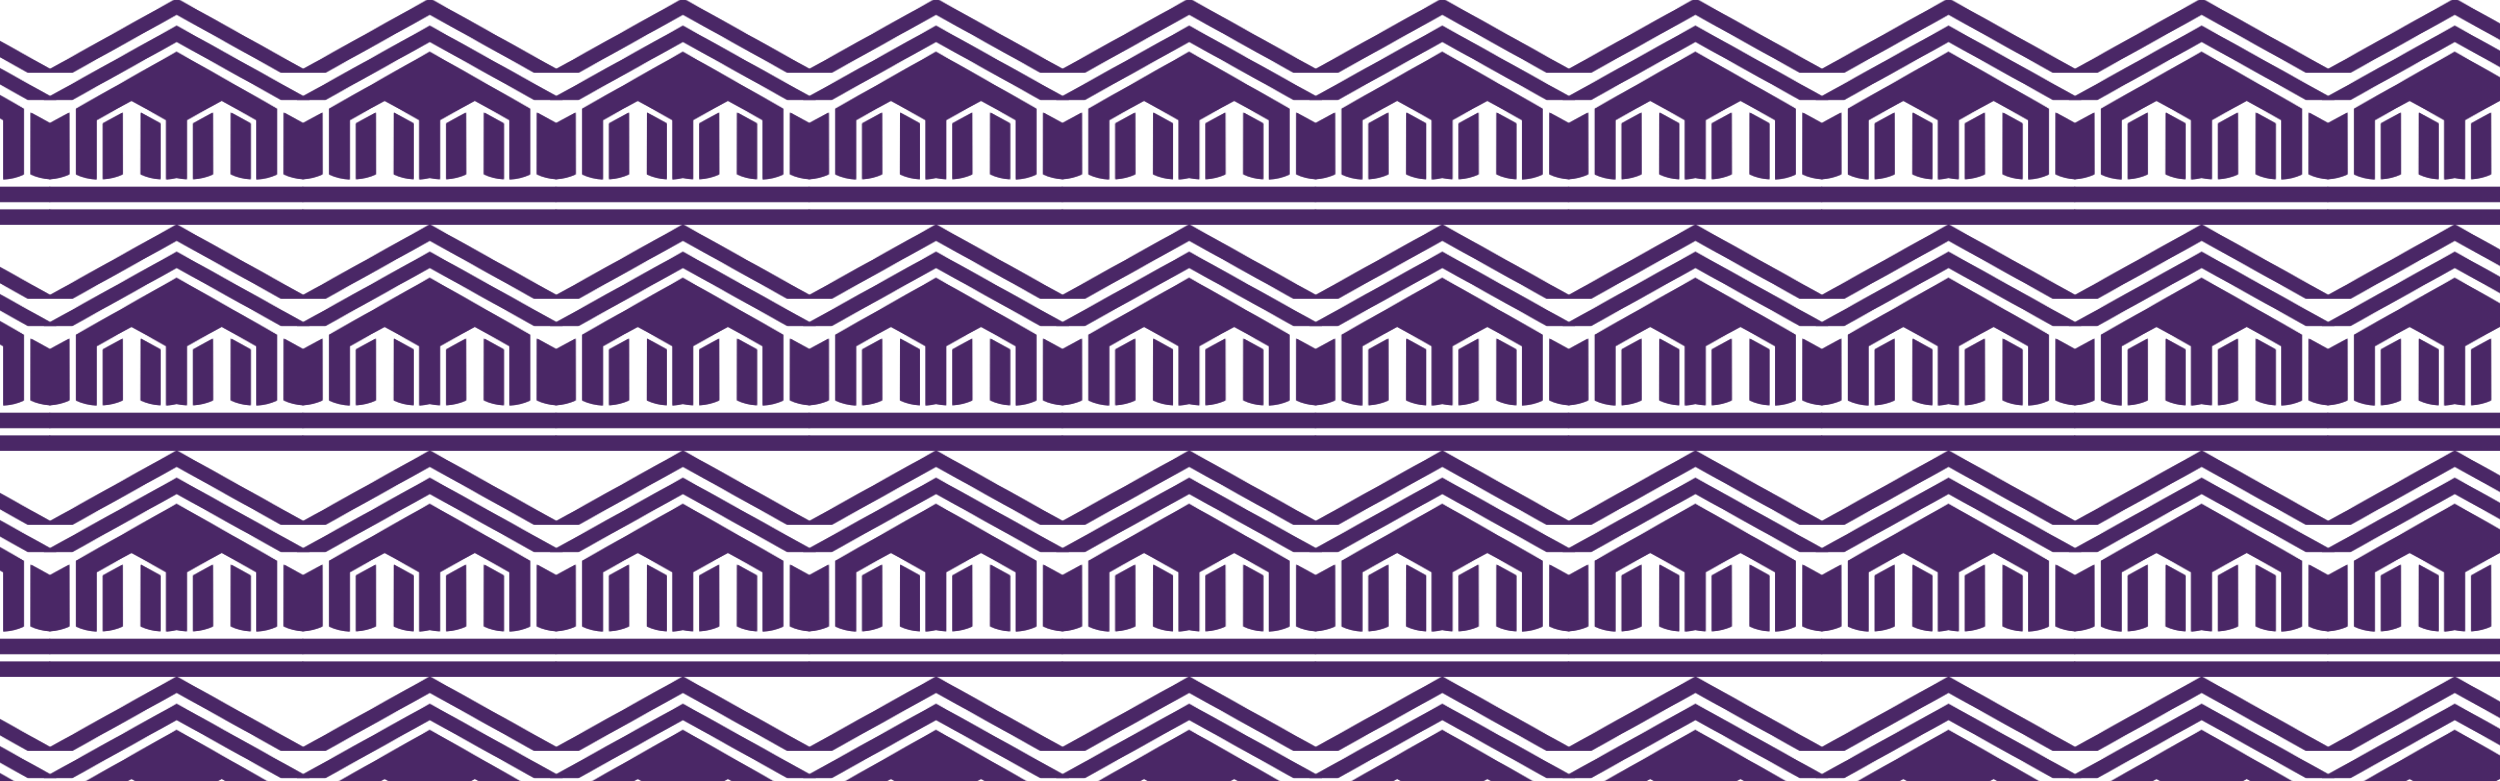
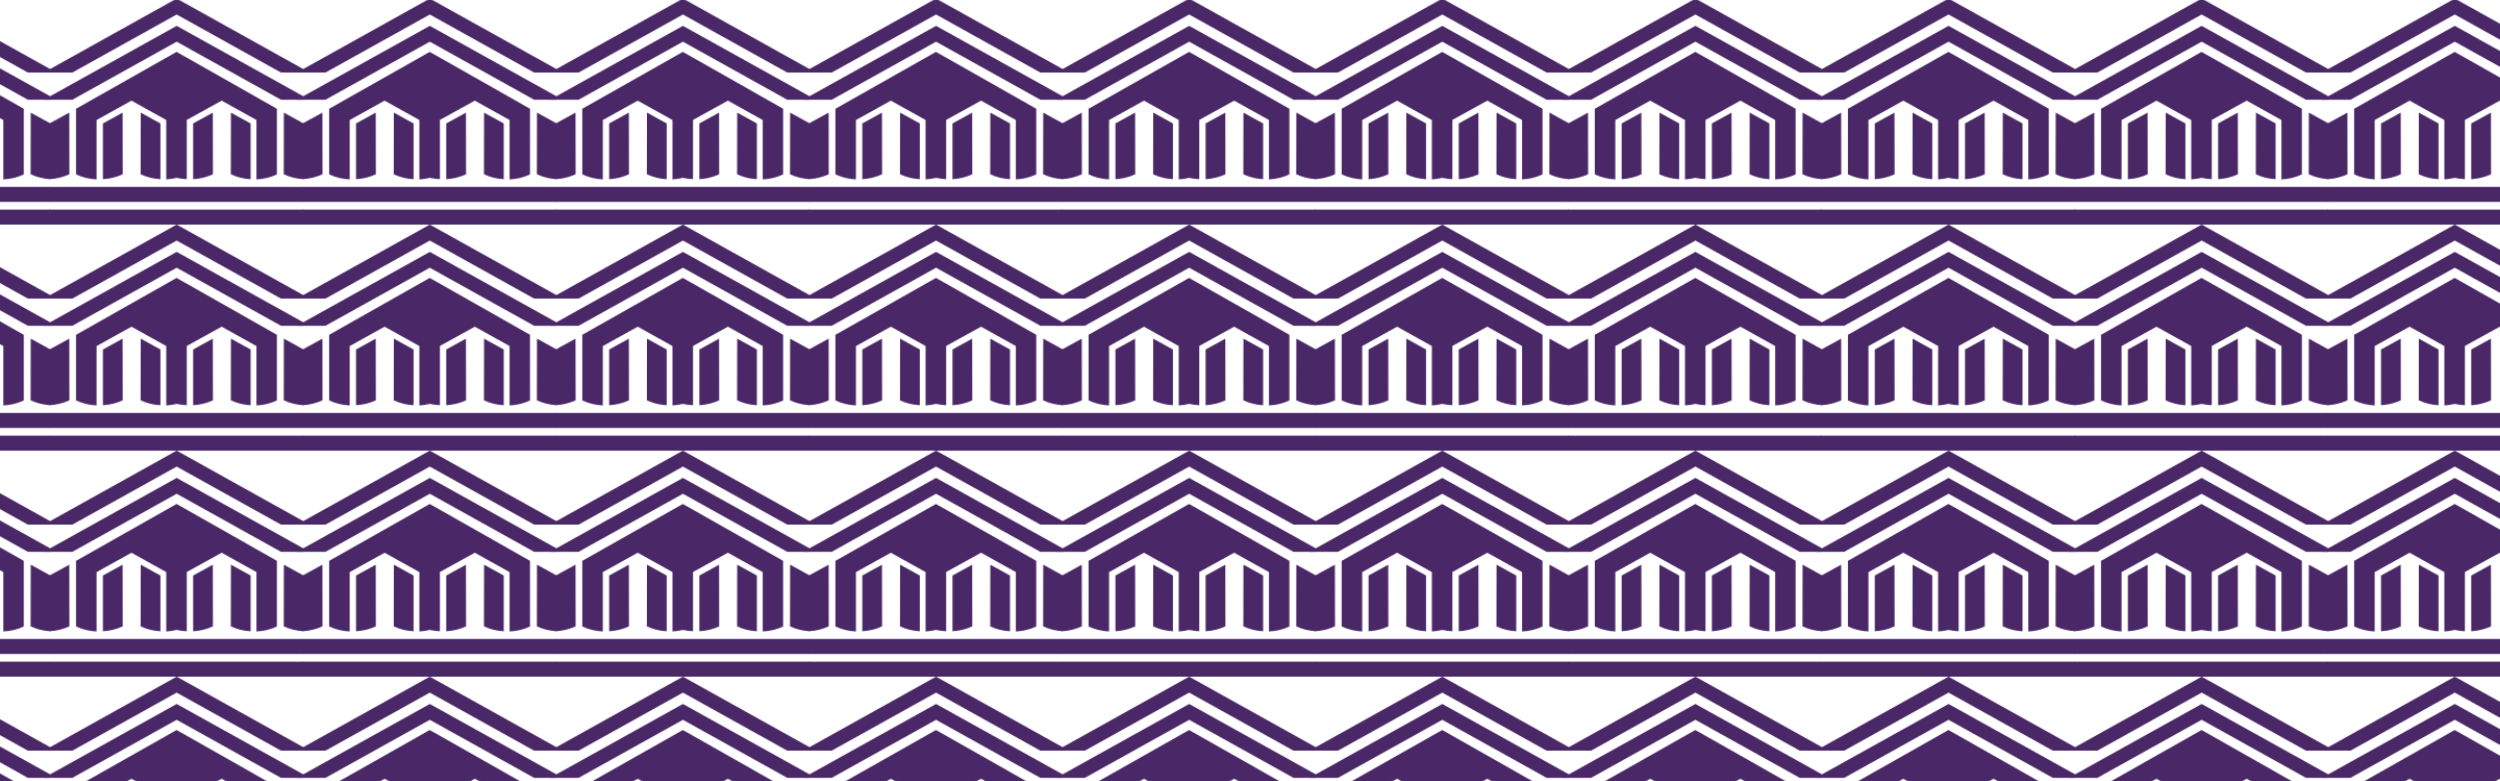
<svg xmlns="http://www.w3.org/2000/svg" viewBox="0 0 1920 600">
  <defs>
    <pattern height="217" id="A" patternTransform="translate(-6182.3 -2778.7) scale(.8)" patternUnits="userSpaceOnUse" viewBox="0 0 243 217" width="243">
      <g stroke-width="0">
-         <path d="M0 0h243v217H0z" fill="none" />
        <path d="M399.3 168.7l-.1-59.2-18.9 10.4v53.5c6.8-.4 13.2-2 19-4.7h0zm-24.9 4.7c-3.4-.1-6.7-.6-10-1.3-3.1.8-6.5 1.3-9.9 1.5v-57L321.1 98l-33.5 18.6v57c-6.9-.3-13.7-2-19.7-4.8v-63c.1 0 53.2-30.1 53.2-30.1l43.3-24.5 43.3 24.5 53 30.1v63c-5.9 2.8-12.5 4.5-19.6 4.8v-57L407.7 98l-33.5 18.5v57h0zm42.1-4.7c5.8 2.7 12.2 4.4 19 4.7v-53.5l-18.9-10.4-.1 59.2h0zm-86.6 0c5.8 2.7 12.2 4.4 19 4.7v-53.5L330 109.5l-.1 59.2h0zm-17.2 0l-.1-59.2-18.9 10.4v53.5c6.8-.4 13.2-2 19-4.7h0zm-51.2 0l-.1-59.2-18.9 10.4v53.5c6.8-.4 13.2-2 19-4.7h0zm205.8 0c5.8 2.7 12.2 4.3 19 4.7v-53.5l-18.9-10.4-.1 59.2h0zM492 97.1h-27.4L364.5 41.4 264.4 97.1H237l127.5-70.9L492 97.1zm0-26.1h-27.4L364.5 15.3 264.4 71H237L364.5 0 492 71z" fill="#4a2766" fill-rule="evenodd" />
        <path d="M242.4 180.8h243.8v14.4H242.4zm0 21.8h243.8V217H242.4z" fill="#4a2766" />
        <path d="M156.3 168.7l-.1-59.2-18.9 10.4v53.5c6.8-.4 13.2-2 19-4.7h0zm-24.9 4.7c-3.4-.1-6.7-.6-10-1.3-3.1.8-6.5 1.3-9.9 1.5v-57L78.1 98l-33.5 18.6v57c-6.9-.3-13.7-2-19.7-4.8v-63c.1 0 53.2-30.1 53.2-30.1l43.3-24.5 43.3 24.5 53 30.1v63c-5.9 2.8-12.5 4.5-19.6 4.8v-57L164.7 98l-33.5 18.5v57h0zm42.1-4.7c5.8 2.7 12.2 4.4 19 4.7v-53.5l-18.9-10.4-.1 59.2h0zm-86.6 0c5.8 2.7 12.2 4.4 19 4.7v-53.5L87 109.5l-.1 59.2h0zm-17.2 0l-.1-59.2-18.9 10.4v53.5c6.8-.4 13.2-2 19-4.7h0zm-51.2 0l-.1-59.2-19 10.4v53.5c6.8-.4 13.2-2 19-4.7h0zm205.8 0c5.8 2.7 12.2 4.3 19 4.7v-53.5l-18.9-10.4-.1 59.2h0zM249 97.1h-27.4L121.5 41.4 21.4 97.1H-6l127.5-70.9L249 97.1zm0-26.1h-27.4L121.5 15.3 21.4 71H-6L121.5 0 249 71z" fill="#4a2766" fill-rule="evenodd" />
        <path d="M-.6 180.8h243.8v14.4H-.6zm0 21.8h243.8V217H-.6z" fill="#4a2766" />
-         <path d="M-86.7 168.7l-.1-59.2-18.9 10.4v53.5c6.8-.4 13.2-2 19-4.7h0zm-24.9 4.7c-3.4-.1-6.7-.6-10-1.3-3.1.8-6.5 1.3-9.9 1.5v-57L-164.9 98l-33.5 18.6v57c-6.9-.3-13.7-2-19.7-4.8v-63c.1 0 53.2-30.1 53.2-30.1l43.3-24.5 43.3 24.5 53 30.1v63c-5.9 2.8-12.5 4.5-19.6 4.8v-57L-78.3 98l-33.5 18.5v57h0zm42.1-4.7c5.8 2.7 12.2 4.4 19 4.7v-53.5l-18.9-10.4-.1 59.2h0zm-86.6 0c5.8 2.7 12.2 4.4 19 4.7v-53.5l-18.9-10.4-.1 59.2h0zm-17.2 0l-.1-59.2-18.9 10.4v53.5c6.8-.4 13.2-2 19-4.7h0zm-51.2 0l-.1-59.2-18.9 10.4v53.5c6.8-.4 13.2-2 19-4.7h0zm205.8 0c5.8 2.7 12.2 4.3 19 4.7v-53.5l-18.9-10.4-.1 59.2h0zM6 97.1h-27.4l-100.1-55.7-100.1 55.7H-249l127.5-70.9L6 97.1zM6 71h-27.4l-100.1-55.7L-221.6 71H-249l127.5-71L6 71z" fill="#4a2766" fill-rule="evenodd" />
-         <path d="M-243.6 180.8H.2v14.4h-243.8zm0 21.8H.2V217h-243.8z" fill="#4a2766" />
      </g>
    </pattern>
    <clipPath id="B">
-       <path d="M-10.5-256.3h1941V856.4h-1941z" fill="url(#A)" stroke-width="0" />
-     </clipPath>
+       </clipPath>
  </defs>
  <path d="M-10.5-256.3h1941V856.4h-1941z" fill="url(#A)" />
  <g clip-path="url(#B)">
-     <path d="M-249.5 993.3V-393.3h2419V993.3h-2419z" fill="url(#A)" />
-   </g>
+     </g>
</svg>